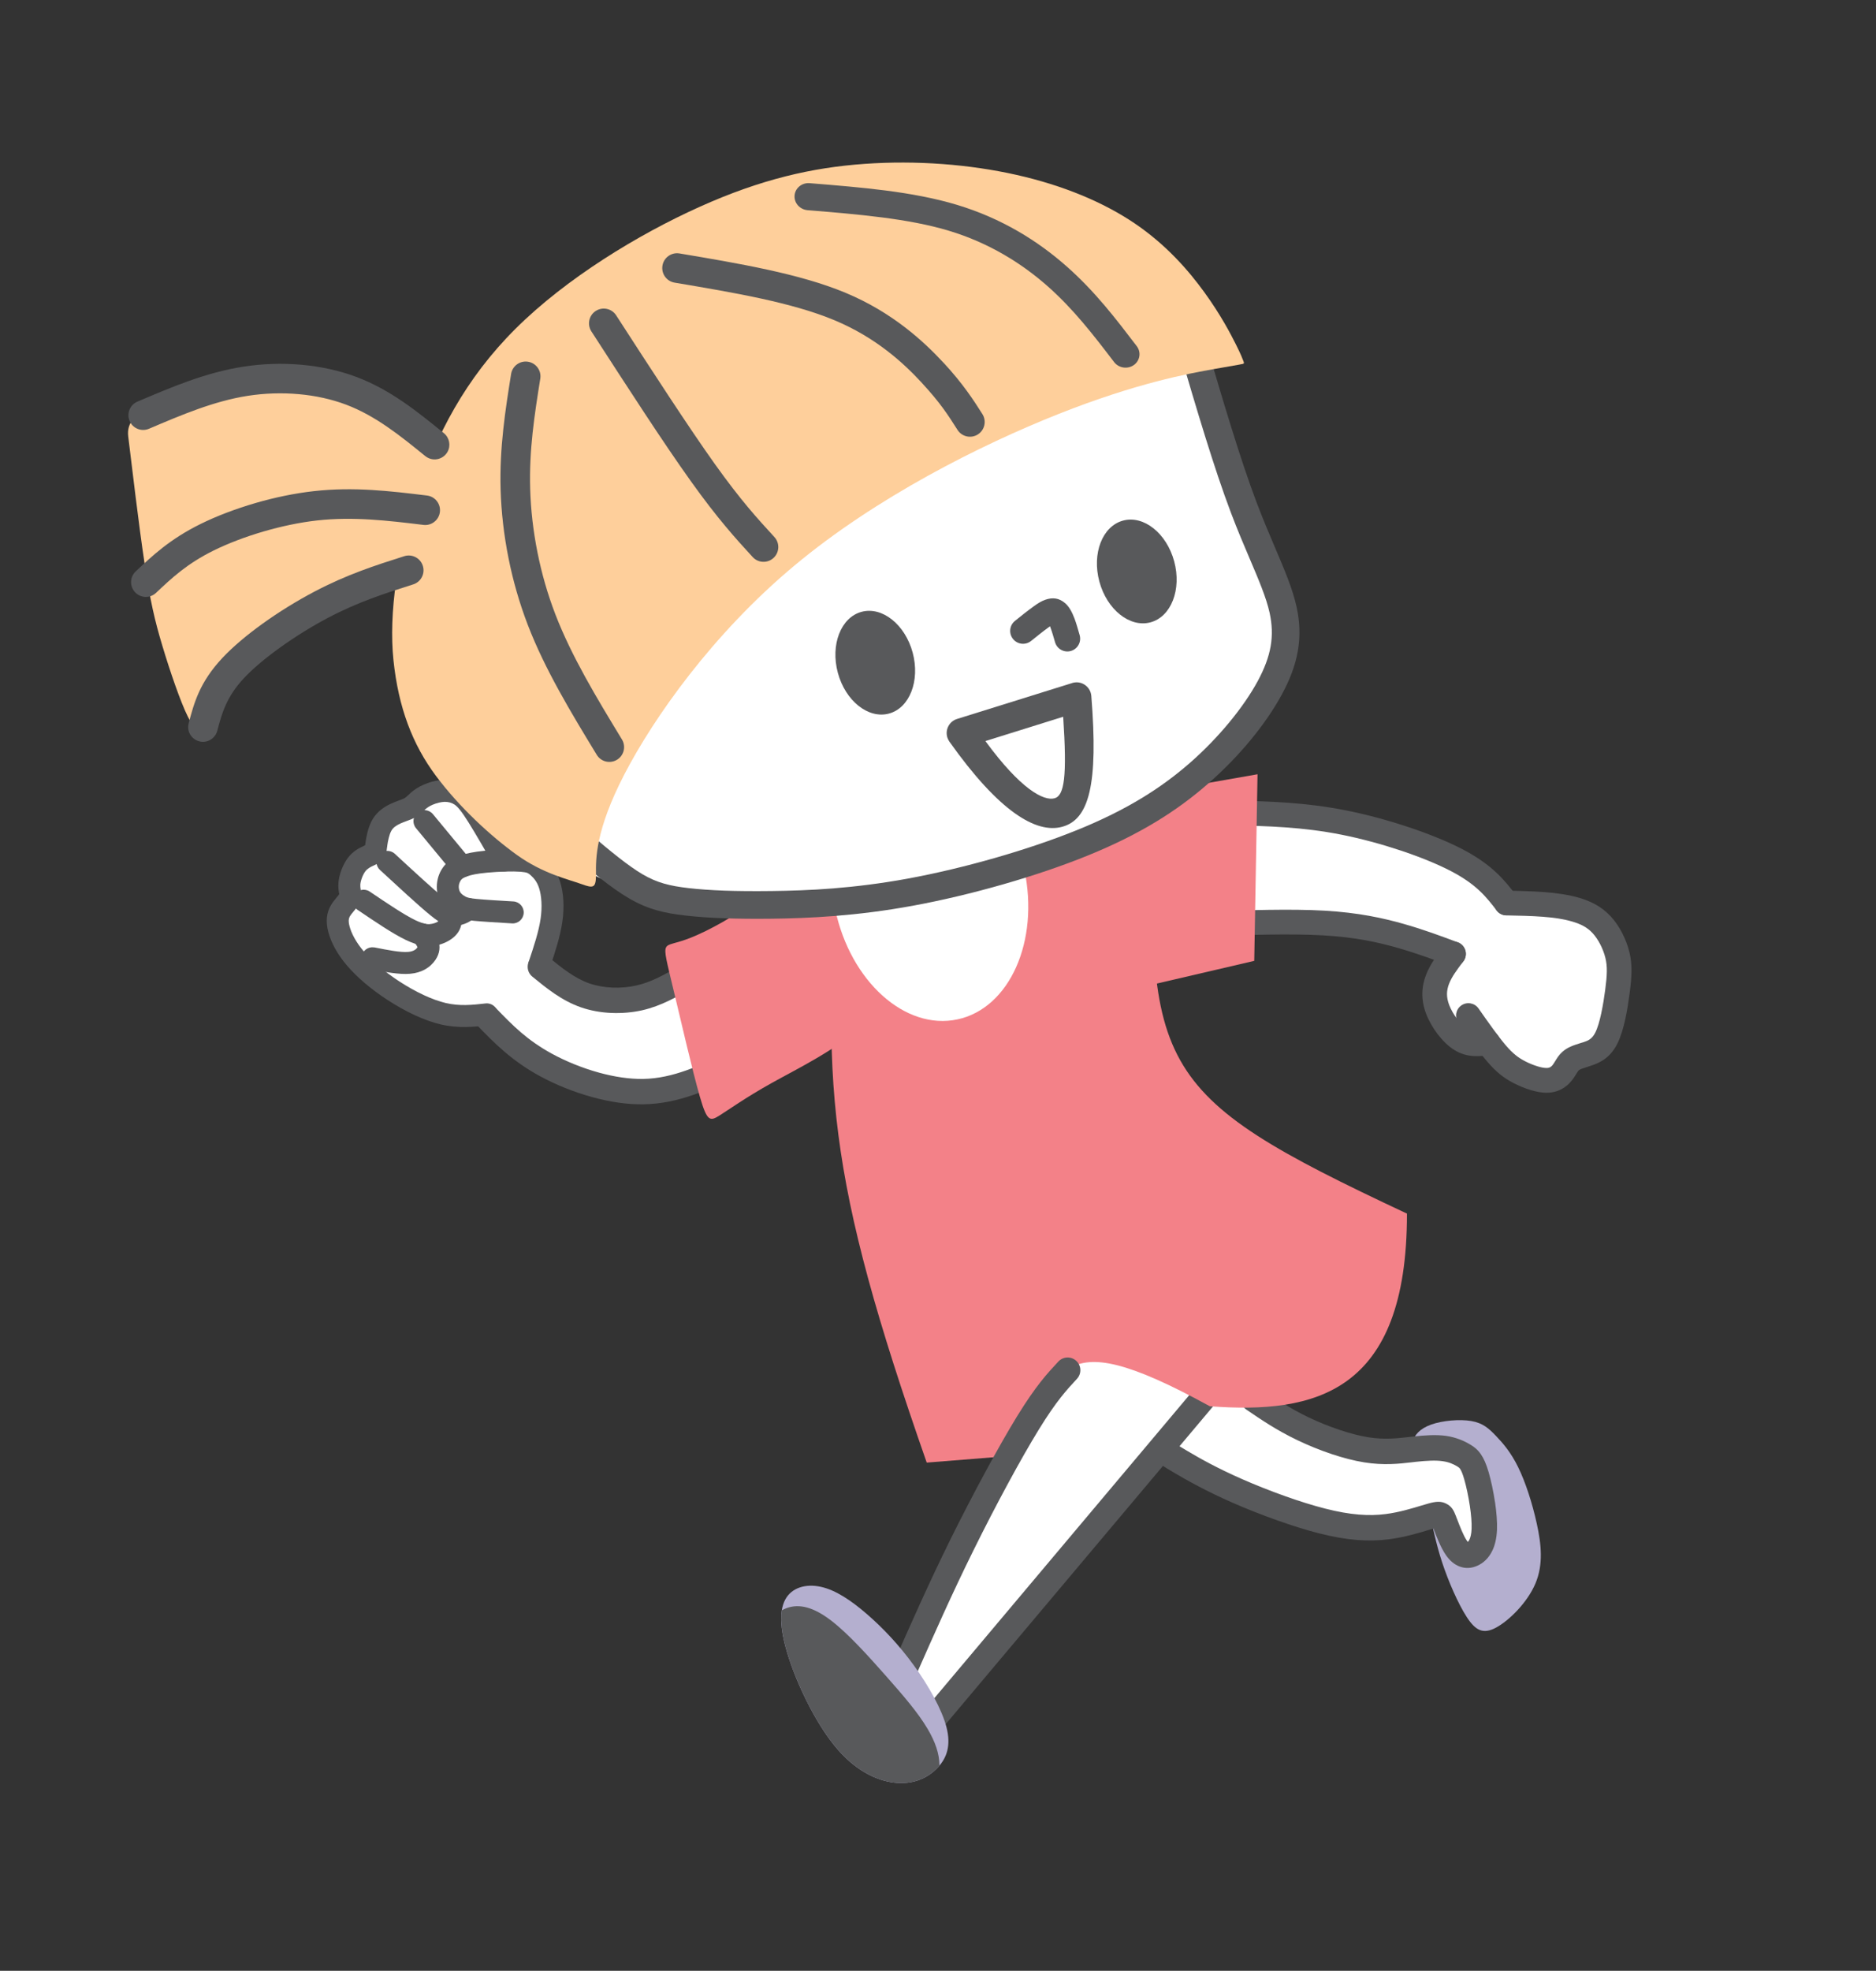
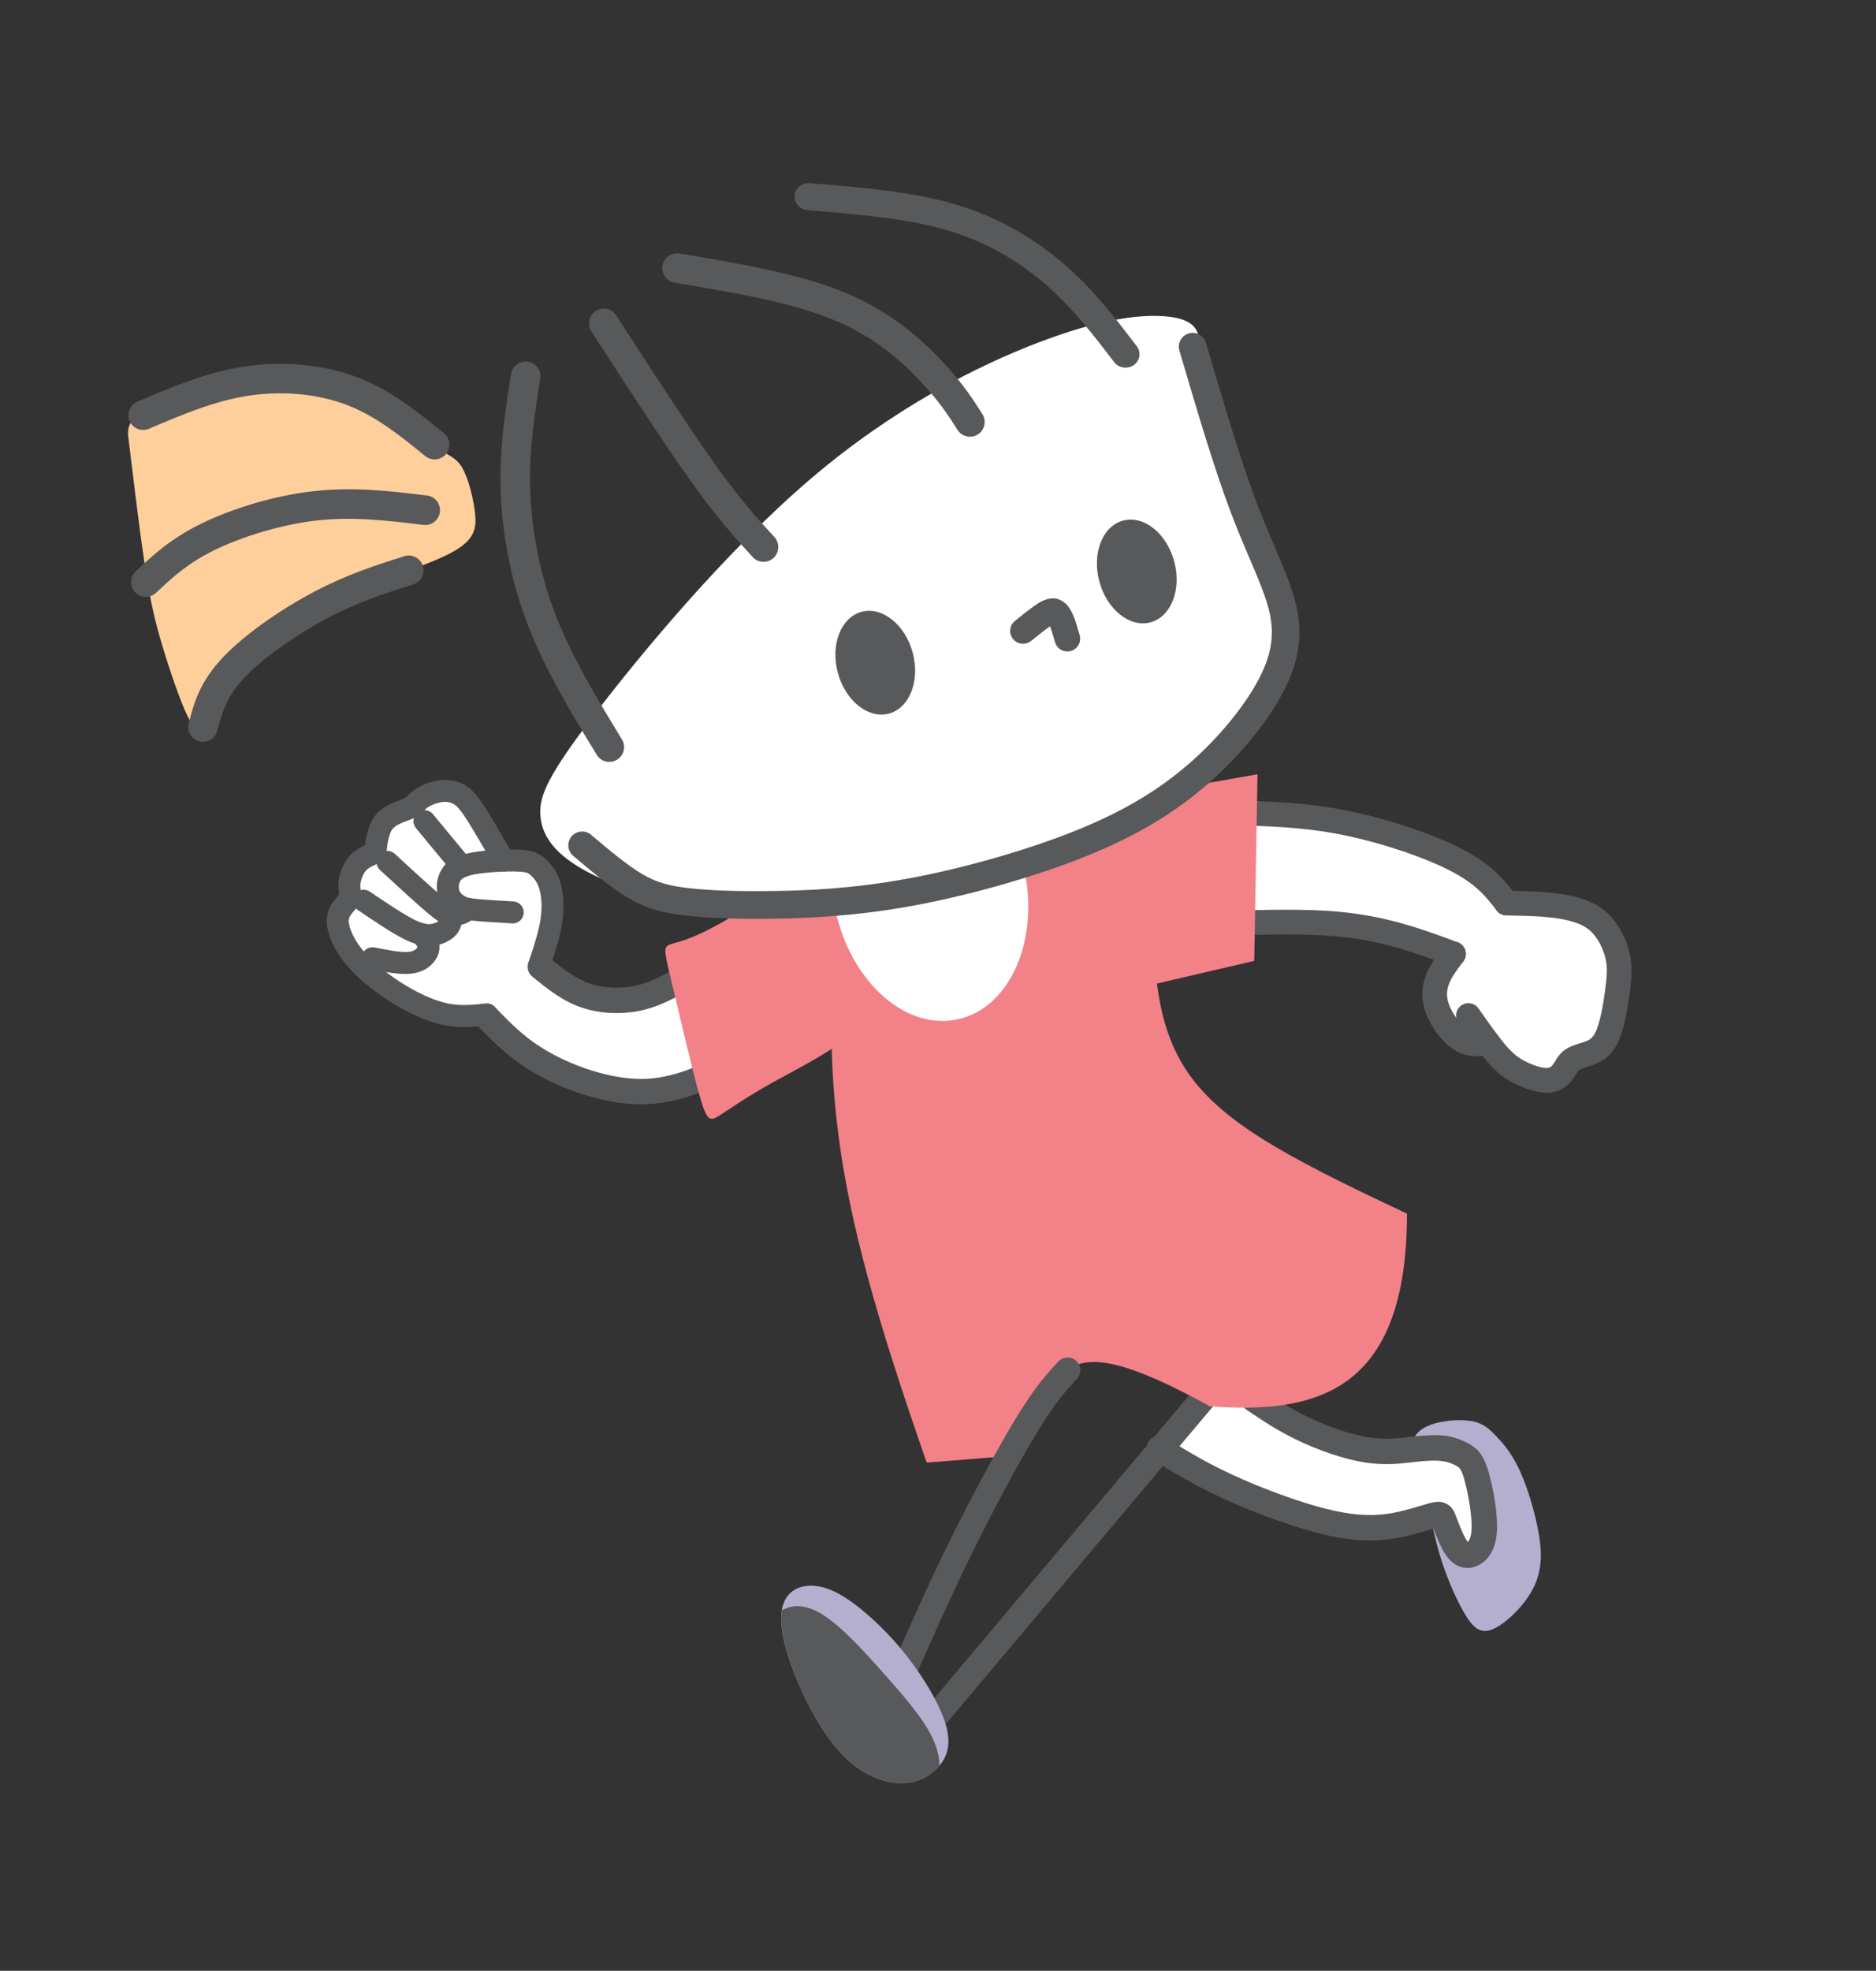
<svg xmlns="http://www.w3.org/2000/svg" width="100%" height="100%" viewBox="0 0 521 547" version="1.1" xml:space="preserve" style="fill-rule:evenodd;clip-rule:evenodd;stroke-linejoin:round;stroke-miterlimit:2;">
  <rect x="0" y="0" width="521" height="547" fill="#333333" stroke="none" />
  <g id="Artboard1" transform="matrix(1,0,0,1,-77.183,-107.386)">
    <rect x="77.184" y="107.386" width="520.629" height="546.517" style="fill:none;" />
    <g transform="matrix(1,0,0,1,-1.734,67.502)">
      <g transform="matrix(6.798,0,0,6.798,-2015.89,-1141.54)">
        <path d="M358.779,206.937C359.425,206.951 360.341,206.922 361.683,207.144C363.026,207.366 364.794,207.839 366.056,208.314C367.318,208.789 368.073,209.267 368.599,209.644C369.126,210.022 369.425,210.3 369.653,210.464C369.881,210.627 370.038,210.676 370.511,210.714C370.984,210.752 371.773,210.78 372.399,210.95C373.025,211.12 373.488,211.433 373.806,211.854C374.124,212.276 374.297,212.807 374.397,213.412C374.498,214.018 374.525,214.698 374.277,215.305C374.029,215.912 373.504,216.446 373.147,216.75C372.79,217.054 372.599,217.128 372.395,217.263C372.19,217.397 371.971,217.592 371.784,217.723C371.597,217.855 371.441,217.923 371.079,217.816C370.717,217.709 370.148,217.426 369.758,217.163C369.367,216.9 369.153,216.656 368.825,216.464C368.498,216.272 368.056,216.131 367.689,215.9C367.322,215.668 367.029,215.346 366.945,214.906C366.859,214.466 366.983,213.909 367.112,213.55C367.241,213.191 367.376,213.03 367.272,212.886C367.169,212.742 366.826,212.615 366.101,212.331C365.375,212.046 364.266,211.604 362.753,211.525C361.24,211.447 359.321,211.733 358.382,211.649C357.442,211.565 357.481,211.112 357.478,210.244C357.474,209.375 357.428,208.093 357.592,207.48C357.757,206.867 358.133,206.924 358.779,206.937Z" style="fill:white;" />
      </g>
      <g transform="matrix(6.798,0,0,6.798,-2015.89,-1145.55)">
        <path d="M357.383,212.608C357.105,212.618 356.871,212.399 356.862,212.12C356.852,211.842 357.071,211.608 357.35,211.598L357.369,211.598C359.127,211.54 360.885,211.482 362.258,211.56C362.95,211.6 363.551,211.676 364.087,211.772C364.623,211.869 365.083,211.984 365.502,212.103C366.33,212.339 367.017,212.596 367.704,212.853L367.71,212.855L367.71,212.854L367.711,212.854C367.972,212.955 368.101,213.247 368.001,213.507C367.9,213.767 367.608,213.897 367.348,213.796L367.347,213.796L367.347,213.795C366.69,213.549 366.031,213.303 365.227,213.073C364.829,212.961 364.4,212.852 363.912,212.765C363.424,212.677 362.865,212.607 362.201,212.569L362.199,212.569C360.869,212.493 359.137,212.55 357.403,212.607L357.383,212.608Z" style="fill:rgb(88,89,91);fill-rule:nonzero;" />
      </g>
      <g transform="matrix(6.798,0,0,6.798,-2015.89,-1189.76)">
        <path d="M358.484,214.575C358.206,214.562 357.992,214.326 358.006,214.047C358.019,213.773 358.249,213.561 358.522,213.569L358.522,213.567C359.989,213.602 361.456,213.636 363.144,213.971C363.98,214.137 364.866,214.377 365.69,214.652C366.531,214.932 367.307,215.248 367.901,215.558C368.518,215.881 368.95,216.2 369.288,216.518C369.625,216.835 369.86,217.139 370.095,217.444C370.265,217.665 370.223,217.982 370.002,218.151C369.781,218.321 369.465,218.279 369.295,218.058C369.088,217.789 368.879,217.519 368.599,217.256C368.32,216.994 367.959,216.728 367.436,216.454C366.883,216.165 366.158,215.87 365.372,215.608C364.59,215.348 363.746,215.119 362.949,214.961C361.352,214.644 359.924,214.611 358.497,214.577L358.496,214.576L358.484,214.575Z" style="fill:rgb(88,89,91);fill-rule:nonzero;" />
      </g>
      <g transform="matrix(6.798,0,0,6.798,-2015.89,-1112.33)">
        <path d="M367.128,208.134C367.296,207.912 367.613,207.869 367.835,208.037C368.057,208.206 368.1,208.523 367.932,208.745C367.807,208.909 367.683,209.072 367.583,209.224C367.487,209.369 367.405,209.514 367.349,209.659C367.297,209.792 367.267,209.928 367.265,210.067C367.263,210.208 367.291,210.361 367.355,210.529C367.429,210.72 367.549,210.928 367.69,211.112C367.819,211.279 367.958,211.42 368.09,211.502C368.195,211.568 368.305,211.595 368.416,211.602C368.561,211.611 368.719,211.591 368.877,211.57C369.153,211.535 369.405,211.731 369.44,212.006C369.475,212.282 369.28,212.535 369.004,212.57C368.792,212.597 368.579,212.624 368.351,212.61C368.09,212.594 367.825,212.526 367.555,212.356C367.318,212.208 367.087,211.981 366.89,211.726C366.692,211.468 366.523,211.172 366.415,210.892C366.302,210.599 366.254,210.32 366.258,210.054C366.261,209.784 366.316,209.535 366.406,209.3C366.492,209.076 366.608,208.869 366.739,208.671C366.866,208.478 366.997,208.306 367.128,208.134Z" style="fill:rgb(88,89,91);fill-rule:nonzero;" />
      </g>
      <g transform="matrix(6.798,0,0,6.798,-2015.89,-1115.94)">
        <path d="M367.726,211.776C367.566,211.548 367.622,211.233 367.85,211.074C368.079,210.914 368.393,210.97 368.553,211.198C368.757,211.489 368.961,211.78 369.143,212.028C369.332,212.287 369.509,212.519 369.663,212.699C369.806,212.867 369.935,212.995 370.066,213.101C370.19,213.202 370.315,213.28 370.455,213.352C370.613,213.434 370.791,213.508 370.962,213.56C371.095,213.601 371.221,213.627 371.324,213.628C371.39,213.629 371.438,213.617 371.474,213.599C371.513,213.579 371.546,213.547 371.575,213.513C371.607,213.473 371.645,213.41 371.683,213.35C371.764,213.218 371.842,213.091 371.979,212.968C372.193,212.777 372.43,212.703 372.731,212.607L372.787,212.59C372.799,212.586 372.812,212.582 372.825,212.58C372.916,212.55 373.012,212.516 373.091,212.463L373.09,212.462C373.172,212.408 373.253,212.324 373.323,212.182C373.419,211.992 373.499,211.709 373.565,211.402C373.638,211.063 373.691,210.72 373.729,210.429C373.767,210.138 373.792,209.897 373.794,209.684C373.797,209.493 373.78,209.318 373.736,209.136C373.691,208.951 373.618,208.759 373.525,208.579C373.435,208.406 373.329,208.248 373.213,208.122C373.104,208.003 372.981,207.911 372.849,207.837C372.711,207.76 372.555,207.701 372.386,207.651C372.201,207.596 372.012,207.556 371.819,207.525C371.621,207.494 371.403,207.471 371.169,207.453C370.935,207.435 370.694,207.424 370.448,207.416C370.248,207.409 369.967,207.404 369.684,207.398C369.405,207.392 369.184,207.161 369.19,206.882C369.196,206.603 369.427,206.382 369.706,206.388C369.94,206.393 370.176,206.397 370.482,206.408C370.744,206.416 371,206.428 371.246,206.447C371.491,206.465 371.732,206.491 371.975,206.53C372.222,206.569 372.455,206.618 372.67,206.681C372.901,206.75 373.124,206.837 373.34,206.956C373.561,207.08 373.767,207.237 373.955,207.44C374.133,207.634 374.292,207.866 374.42,208.114C374.551,208.368 374.654,208.64 374.718,208.903C374.781,209.164 374.805,209.417 374.802,209.698C374.798,209.957 374.771,210.233 374.728,210.561C374.685,210.889 374.628,211.267 374.553,211.613C374.471,211.99 374.365,212.354 374.226,212.631C374.062,212.958 373.86,213.163 373.65,213.303L373.65,213.302L373.648,213.303C373.463,213.426 373.289,213.488 373.131,213.539C373.118,213.544 373.104,213.55 373.09,213.554L373.035,213.572C372.848,213.63 372.7,213.677 372.651,213.721C372.623,213.746 372.583,213.81 372.542,213.877C372.491,213.961 372.437,214.048 372.355,214.148C372.248,214.28 372.113,214.403 371.94,214.494C371.763,214.586 371.554,214.642 371.306,214.639C371.112,214.636 370.891,214.593 370.667,214.524C370.438,214.454 370.202,214.356 369.994,214.249C369.788,214.143 369.607,214.029 369.429,213.885C369.258,213.746 369.088,213.576 368.897,213.354C368.718,213.144 368.526,212.894 368.329,212.624C368.125,212.344 367.925,212.06 367.726,211.776Z" style="fill:rgb(88,89,91);fill-rule:nonzero;" />
      </g>
      <g transform="matrix(6.798,0,0,6.798,-2015.89,-1143.15)">
        <path d="M336.364,214.04C335.959,214.198 335.251,214.489 334.386,214.57C333.521,214.65 332.498,214.521 331.804,214.308C331.11,214.096 330.745,213.8 330.544,213.614C330.342,213.428 330.304,213.353 330.335,213.159C330.365,212.964 330.465,212.652 330.545,212.201C330.626,211.75 330.687,211.161 330.673,210.705C330.658,210.249 330.569,209.925 330.366,209.691C330.162,209.457 329.845,209.311 329.498,209.202C329.152,209.093 328.775,209.02 328.478,208.746C328.181,208.471 327.964,207.996 327.777,207.581C327.59,207.167 327.433,206.813 327.177,206.612C326.921,206.41 326.567,206.361 326.252,206.364C325.937,206.367 325.66,206.424 325.399,206.529C325.139,206.634 324.894,206.788 324.666,206.943C324.439,207.098 324.228,207.253 324.024,207.411C323.819,207.569 323.62,207.73 323.494,207.939C323.369,208.148 323.316,208.404 323.161,208.661C323.005,208.918 322.746,209.175 322.606,209.501C322.466,209.827 322.444,210.222 322.358,210.57C322.272,210.917 322.121,211.217 322.073,211.494C322.026,211.771 322.082,212.025 322.18,212.351C322.278,212.677 322.417,213.077 322.81,213.511C323.203,213.945 323.85,214.414 324.509,214.787C325.167,215.159 325.837,215.434 326.412,215.555C326.988,215.676 327.471,215.642 327.76,215.626C328.05,215.611 328.148,215.614 328.45,215.914C328.752,216.214 329.258,216.812 330.065,217.325C330.872,217.839 331.978,218.268 332.89,218.467C333.802,218.665 334.52,218.631 335.286,218.505C336.051,218.378 336.865,218.158 337.308,217.992C337.751,217.826 337.823,217.712 337.731,217.025C337.64,216.338 337.385,215.075 337.232,214.447C337.079,213.819 337.028,213.823 336.95,213.839C336.873,213.854 336.77,213.881 336.364,214.04Z" style="fill:white;" />
      </g>
      <g transform="matrix(6.798,0,0,6.798,-2015.89,-818.908)">
        <path d="M366.62,184.492C366.154,184.657 365.922,184.925 365.85,185.232C365.777,185.538 365.863,185.884 366.011,186.357C366.159,186.831 366.369,187.432 366.531,188.056C366.692,188.68 366.806,189.326 367.062,190.108C367.319,190.89 367.719,191.809 368.073,192.353C368.428,192.897 368.736,193.067 369.266,192.784C369.796,192.5 370.546,191.764 370.876,190.984C371.207,190.204 371.117,189.38 370.933,188.539C370.749,187.699 370.471,186.842 370.17,186.229C369.869,185.616 369.546,185.248 369.262,184.952C368.978,184.655 368.732,184.429 368.259,184.348C367.786,184.266 367.086,184.327 366.62,184.492Z" style="fill:rgb(180,175,207);" />
      </g>
      <g transform="matrix(6.798,0,0,6.798,-2015.89,-853.009)">
        <path d="M359.283,188.307C359.695,188.599 360.395,189.057 361.222,189.469C362.048,189.879 363.003,190.242 363.791,190.389C364.579,190.535 365.203,190.465 365.835,190.433C366.468,190.402 367.109,190.409 367.545,190.598C367.981,190.787 368.213,191.158 368.396,191.858C368.58,192.558 368.715,193.586 368.642,194.146C368.569,194.706 368.288,194.798 368.035,194.7C367.781,194.601 367.554,194.313 367.393,194.012C367.231,193.71 367.135,193.394 366.974,193.307C366.815,193.219 366.591,193.359 366.155,193.481C365.72,193.604 365.071,193.709 364.381,193.727C363.691,193.746 362.958,193.675 361.905,193.397C360.852,193.118 359.479,192.631 358.391,192.178C357.303,191.725 356.499,191.307 356.05,191.049C355.602,190.792 355.508,190.695 355.825,190.219C356.141,189.744 356.868,188.89 357.3,188.365C357.733,187.84 357.872,187.643 358.044,187.597C358.215,187.551 358.419,187.656 358.583,187.772C358.747,187.888 358.871,188.014 359.283,188.307Z" style="fill:white;" />
      </g>
      <g transform="matrix(6.798,0,0,6.798,-2015.89,-846.714)">
        <path d="M359.07,187.973C358.833,187.811 358.771,187.488 358.933,187.251C359.094,187.013 359.418,186.952 359.655,187.114C359.948,187.313 360.241,187.512 360.571,187.716C360.891,187.915 361.229,188.106 361.598,188.283C361.993,188.472 362.44,188.655 362.889,188.804C363.293,188.939 363.691,189.044 364.046,189.101C364.707,189.207 365.248,189.144 365.701,189.092L365.839,189.076C365.848,189.075 365.856,189.074 365.864,189.074C366.135,189.044 366.372,189.023 366.576,189.017C366.814,189.009 367.027,189.017 367.223,189.044C367.426,189.073 367.613,189.124 367.784,189.189C367.948,189.25 368.095,189.326 368.223,189.405L368.225,189.405C368.381,189.5 368.516,189.602 368.653,189.801C368.766,189.966 368.867,190.188 368.966,190.527C369.061,190.853 369.161,191.313 369.229,191.772L369.23,191.772C369.287,192.162 369.32,192.557 369.307,192.88C369.292,193.239 369.22,193.518 369.116,193.733C368.961,194.053 368.739,194.239 368.517,194.341C368.272,194.454 368.022,194.471 367.772,194.375C367.568,194.297 367.384,194.147 367.224,193.917C367.01,193.611 366.834,193.151 366.714,192.835L366.711,192.827L366.517,192.886C366.113,193.008 365.533,193.184 364.887,193.267C364.471,193.32 364.041,193.332 363.572,193.293C363.108,193.255 362.606,193.168 362.038,193.024C361.513,192.89 360.921,192.704 360.328,192.493C359.678,192.263 359.034,192.007 358.48,191.763C357.953,191.532 357.49,191.303 357.094,191.095C356.686,190.88 356.378,190.703 356.144,190.565C355.668,190.284 355.446,190.134 355.224,189.983C355.215,189.977 355.206,189.971 355.198,189.965L355.196,189.963L355.18,189.951C354.977,189.78 354.933,189.481 355.086,189.259C355.244,189.029 355.555,188.966 355.789,189.113L355.805,189.123C355.997,189.254 356.19,189.384 356.672,189.669C356.918,189.814 357.225,189.992 357.576,190.176C357.938,190.366 358.374,190.581 358.897,190.811C359.441,191.05 360.061,191.296 360.675,191.514C361.23,191.711 361.789,191.887 362.294,192.015C362.808,192.146 363.255,192.224 363.659,192.257C364.058,192.29 364.415,192.281 364.756,192.237C365.302,192.168 365.841,192.004 366.217,191.89C366.3,191.865 366.374,191.842 366.505,191.806C366.821,191.718 367.018,191.706 367.225,191.808C367.461,191.924 367.537,192.08 367.639,192.342L367.638,192.342L367.638,192.344L367.674,192.437C367.678,192.447 367.683,192.456 367.686,192.466C367.788,192.733 367.937,193.122 368.076,193.321C368.091,193.344 368.105,193.361 368.115,193.375C368.136,193.355 368.159,193.326 368.18,193.281C368.227,193.184 368.261,193.042 368.269,192.837C368.279,192.586 368.25,192.257 368.201,191.924L368.201,191.922C368.141,191.513 368.052,191.103 367.968,190.815C367.903,190.59 367.849,190.463 367.798,190.388C367.77,190.348 367.731,190.32 367.682,190.29C367.607,190.244 367.519,190.199 367.418,190.161C367.322,190.124 367.209,190.095 367.078,190.077C366.939,190.057 366.783,190.051 366.606,190.057C366.408,190.063 366.201,190.081 365.978,190.105L365.958,190.108L365.819,190.124C365.303,190.184 364.685,190.255 363.882,190.126C363.467,190.06 363.013,189.94 362.561,189.79C362.077,189.629 361.588,189.429 361.151,189.219C360.723,189.014 360.357,188.808 360.023,188.601C359.698,188.401 359.384,188.187 359.07,187.973Z" style="fill:rgb(88,89,91);fill-rule:nonzero;" />
      </g>
      <g transform="matrix(6.798,0,0,6.798,-2015.89,-818.038)">
-         <path d="M345.279,193.8C345.621,192.958 346.228,191.514 347.091,189.824C347.955,188.134 349.077,186.197 349.952,184.742C350.828,183.287 351.457,182.314 352.063,181.655C352.67,180.997 353.253,180.653 353.956,180.582C354.659,180.511 355.483,180.714 356.164,181.072C356.846,181.429 357.385,181.941 357.605,182.275C357.824,182.608 357.723,182.762 357.355,183.185C356.987,183.609 356.351,184.302 355.237,185.672C354.124,187.042 352.533,189.09 350.923,191.058C349.312,193.025 347.682,194.911 346.779,195.803C345.875,196.694 345.698,196.59 345.486,196.311C345.274,196.032 345.027,195.579 344.943,195.231C344.859,194.883 344.937,194.643 345.279,193.8Z" style="fill:white;" />
-       </g>
+         </g>
      <g transform="matrix(6.798,0,0,6.798,-2015.89,-1159.5)">
        <path d="M330.611,215.956C330.534,216.192 330.28,216.321 330.045,216.244C329.809,216.168 329.68,215.914 329.757,215.679L329.757,215.677L329.759,215.671C329.96,215.068 330.161,214.464 330.236,213.938C330.271,213.695 330.281,213.463 330.269,213.255C330.257,213.037 330.224,212.846 330.174,212.693C330.132,212.56 330.077,212.456 330.017,212.372C329.958,212.289 329.894,212.224 329.834,212.17C329.786,212.126 329.745,212.094 329.701,212.075C329.645,212.052 329.56,212.035 329.42,212.024C329.256,212.011 329.042,212.009 328.817,212.015C328.561,212.022 328.285,212.039 328.051,212.061C327.836,212.081 327.672,212.104 327.543,212.129C327.42,212.153 327.321,212.18 327.235,212.21C327.166,212.234 327.11,212.259 327.067,212.287C327.036,212.306 327.011,212.328 326.99,212.353C326.965,212.383 326.944,212.421 326.927,212.464C326.909,212.508 326.898,212.555 326.894,212.6C326.89,212.647 326.894,212.697 326.906,212.747C326.917,212.792 326.931,212.831 326.951,212.86C326.973,212.895 327.005,212.927 327.039,212.955C327.082,212.989 327.131,213.019 327.178,213.044C327.212,213.061 327.245,213.075 327.294,213.087C327.362,213.104 327.459,213.118 327.611,213.133C327.978,213.169 328.549,213.202 329.121,213.236L329.122,213.237L329.122,213.236L329.125,213.236C329.373,213.252 329.561,213.466 329.545,213.713C329.529,213.961 329.315,214.149 329.067,214.133L329.064,214.133L329.064,214.132C328.461,214.096 327.858,214.06 327.525,214.028C327.326,214.008 327.19,213.988 327.081,213.961C326.952,213.929 326.86,213.89 326.759,213.837C326.67,213.79 326.572,213.73 326.477,213.653C326.374,213.57 326.276,213.469 326.199,213.349C326.119,213.227 326.064,213.093 326.031,212.956C325.999,212.818 325.989,212.67 326,212.526C326.012,212.387 326.044,212.255 326.091,212.135C326.142,212.006 326.211,211.888 326.294,211.786C326.378,211.682 326.474,211.597 326.589,211.525C326.691,211.461 326.805,211.409 326.939,211.362C327.057,211.321 327.196,211.283 327.371,211.249C327.539,211.216 327.733,211.188 327.965,211.166C328.205,211.144 328.502,211.126 328.793,211.118C329.051,211.111 329.299,211.114 329.49,211.129C329.73,211.147 329.903,211.188 330.051,211.25C330.211,211.317 330.32,211.4 330.435,211.503C330.537,211.596 330.648,211.709 330.753,211.857C330.858,212.005 330.955,212.187 331.028,212.416C331.1,212.64 331.149,212.908 331.165,213.204C331.179,213.47 331.168,213.762 331.124,214.066C331.037,214.675 330.825,215.314 330.611,215.953L330.611,215.956Z" style="fill:rgb(88,89,91);fill-rule:nonzero;" />
      </g>
      <g transform="matrix(6.798,0,0,6.798,-2015.89,-1164.9)">
        <path d="M329.121,212.139C329.244,212.355 329.17,212.629 328.955,212.753C328.739,212.876 328.465,212.802 328.341,212.586C328.156,212.266 327.971,211.945 327.77,211.601C327.586,211.287 327.418,211.006 327.282,210.789C327.147,210.575 327.038,210.414 326.941,210.294C326.862,210.194 326.793,210.127 326.725,210.079C326.666,210.039 326.604,210.011 326.54,209.993C326.463,209.971 326.386,209.962 326.312,209.964C326.241,209.966 326.162,209.979 326.083,209.997C325.986,210.02 325.9,210.05 325.827,210.081C325.763,210.108 325.704,210.14 325.65,210.174C325.603,210.204 325.561,210.237 325.524,210.27C325.494,210.296 325.474,210.315 325.455,210.334C325.358,210.426 325.264,210.517 325.1,210.605C324.997,210.66 324.885,210.702 324.763,210.747C324.678,210.779 324.587,210.812 324.504,210.85C324.426,210.886 324.348,210.929 324.282,210.98C324.227,211.023 324.178,211.075 324.14,211.141C324.095,211.219 324.061,211.324 324.034,211.428C324.003,211.548 323.984,211.664 323.972,211.75L323.972,211.751L323.973,211.751C323.958,211.851 323.957,211.861 323.956,211.87C323.934,212.049 323.924,212.126 323.835,212.255C323.826,212.268 323.816,212.281 323.805,212.293C323.756,212.354 323.696,212.407 323.62,212.455C323.562,212.492 323.494,212.528 323.411,212.568L323.41,212.567L323.386,212.578C323.293,212.622 323.166,212.683 323.079,212.796C323.026,212.865 322.978,212.957 322.941,213.055C322.902,213.158 322.876,213.259 322.871,213.339C322.866,213.404 322.875,213.472 322.884,213.533C322.906,213.696 322.925,213.838 322.858,214.029C322.8,214.193 322.696,214.317 322.586,214.449C322.533,214.514 322.476,214.581 322.445,214.635C322.42,214.678 322.404,214.725 322.399,214.779C322.392,214.849 322.402,214.936 322.431,215.046C322.468,215.186 322.532,215.35 322.633,215.531C322.725,215.696 322.845,215.871 322.997,216.052C323.169,216.256 323.385,216.468 323.634,216.68C323.882,216.891 324.164,217.1 324.469,217.299C324.788,217.506 325.133,217.701 325.479,217.861C325.785,218.002 326.086,218.113 326.363,218.178C326.649,218.245 326.917,218.264 327.175,218.26C327.444,218.256 327.717,218.226 327.99,218.195C328.236,218.167 328.458,218.345 328.485,218.591C328.513,218.838 328.336,219.059 328.089,219.087C327.798,219.119 327.507,219.152 327.191,219.157C326.863,219.162 326.523,219.137 326.157,219.052C325.815,218.972 325.457,218.84 325.102,218.677C324.72,218.501 324.337,218.284 323.98,218.052C323.645,217.834 323.332,217.601 323.053,217.364C322.767,217.121 322.516,216.872 322.311,216.63C322.117,216.4 321.964,216.176 321.847,215.966C321.707,215.715 321.616,215.48 321.562,215.275C321.506,215.061 321.489,214.872 321.505,214.696C321.523,214.506 321.58,214.338 321.671,214.183C321.742,214.061 321.822,213.966 321.898,213.874C321.952,213.81 322.002,213.749 322.009,213.73C322.012,213.721 322.001,213.699 321.994,213.654C321.98,213.548 321.964,213.431 321.976,213.277C321.988,213.108 322.034,212.915 322.102,212.735C322.17,212.558 322.261,212.385 322.365,212.249C322.58,211.968 322.822,211.854 322.999,211.77L323.023,211.758L323.022,211.757C323.039,211.749 323.054,211.741 323.068,211.734L323.082,211.625L323.083,211.625C323.098,211.513 323.123,211.362 323.163,211.205C323.208,211.033 323.271,210.851 323.363,210.691C323.462,210.52 323.589,210.384 323.73,210.274C323.859,210.173 323.996,210.097 324.13,210.036C324.245,209.983 324.351,209.944 324.45,209.907C324.539,209.874 324.621,209.844 324.675,209.814C324.728,209.785 324.781,209.735 324.835,209.684C324.868,209.652 324.901,209.62 324.928,209.596C324.999,209.534 325.078,209.473 325.17,209.415C325.255,209.36 325.354,209.308 325.472,209.257C325.595,209.204 325.733,209.156 325.875,209.123C326.001,209.093 326.139,209.073 326.285,209.069C326.455,209.064 326.624,209.081 326.785,209.127C326.941,209.171 327.092,209.24 327.236,209.339C327.378,209.438 327.506,209.562 327.643,209.732C327.763,209.881 327.89,210.068 328.043,210.311C328.194,210.552 328.365,210.838 328.546,211.147C328.709,211.425 328.915,211.783 329.121,212.139Z" style="fill:rgb(88,89,91);fill-rule:nonzero;" />
      </g>
      <g transform="matrix(6.798,0,0,6.798,-2015.89,-1198.01)">
-         <path d="M325.144,215.908C324.986,215.716 325.014,215.433 325.206,215.275C325.397,215.118 325.68,215.146 325.838,215.338L327.369,217.189C327.526,217.381 327.499,217.664 327.307,217.821C327.116,217.978 326.833,217.951 326.675,217.759L325.144,215.908Z" style="fill:rgb(88,89,91);fill-rule:nonzero;" />
+         <path d="M325.144,215.908C324.986,215.716 325.014,215.433 325.206,215.275C325.397,215.118 325.68,215.146 325.838,215.338L327.369,217.189C327.526,217.381 327.499,217.664 327.307,217.821C327.116,217.978 326.833,217.951 326.675,217.759Z" style="fill:rgb(88,89,91);fill-rule:nonzero;" />
      </g>
      <g transform="matrix(6.798,0,0,6.798,-2015.89,-1173.37)">
        <path d="M323.672,213.99C323.49,213.822 323.479,213.538 323.647,213.356C323.816,213.174 324.099,213.164 324.281,213.332C324.66,213.682 325.04,214.033 325.417,214.374C325.423,214.379 325.429,214.385 325.435,214.391C325.765,214.689 326.06,214.949 326.287,215.134C326.474,215.286 326.582,215.361 326.647,215.393C326.685,215.387 326.725,215.379 326.764,215.367C326.807,215.355 326.843,215.342 326.867,215.33C326.875,215.326 326.884,215.32 326.893,215.312C326.905,215.302 326.921,215.285 326.936,215.269C327.108,215.09 327.392,215.084 327.571,215.256C327.75,215.427 327.756,215.711 327.585,215.89C327.55,215.927 327.515,215.964 327.466,216.004C327.413,216.049 327.348,216.092 327.26,216.136C327.187,216.172 327.102,216.204 327.016,216.228C326.933,216.253 326.843,216.272 326.757,216.284C326.622,216.302 326.495,216.308 326.286,216.213C326.149,216.151 325.976,216.039 325.72,215.83C325.504,215.655 325.193,215.38 324.834,215.055C324.828,215.05 324.822,215.045 324.816,215.04C324.489,214.743 324.08,214.366 323.672,213.99Z" style="fill:rgb(88,89,91);fill-rule:nonzero;" />
      </g>
      <g transform="matrix(6.798,0,0,6.798,-2015.89,-1157.17)">
        <path d="M322.756,213.235C322.55,213.096 322.496,212.818 322.635,212.612C322.774,212.407 323.052,212.353 323.257,212.492C323.609,212.729 323.961,212.967 324.285,213.174C324.601,213.376 324.887,213.547 325.111,213.655C325.31,213.751 325.459,213.797 325.576,213.815C325.667,213.827 325.741,213.819 325.806,213.805C325.877,213.79 325.934,213.771 325.979,213.75C326.028,213.727 326.067,213.7 326.097,213.674C326.105,213.667 326.111,213.662 326.115,213.659C326.116,213.649 326.116,213.636 326.115,213.623C326.113,213.58 326.109,213.543 326.104,213.505C326.073,213.259 326.248,213.035 326.494,213.005C326.74,212.974 326.964,213.148 326.994,213.394C327.002,213.457 327.01,213.52 327.013,213.575C327.017,213.657 327.014,213.74 327,213.822L326.998,213.822L326.998,213.823C326.981,213.921 326.948,214.016 326.892,214.11C326.84,214.198 326.772,214.28 326.682,214.357C326.6,214.427 326.493,214.498 326.363,214.56C326.254,214.611 326.132,214.655 326,214.683C325.847,214.716 325.673,214.735 325.448,214.702C325.25,214.674 325.015,214.603 324.722,214.462C324.454,214.333 324.139,214.146 323.8,213.929C323.47,213.717 323.112,213.476 322.756,213.235Z" style="fill:rgb(88,89,91);fill-rule:nonzero;" />
      </g>
      <g transform="matrix(6.798,0,0,6.798,-2015.89,-1139.97)">
        <path d="M325.208,212.23L325.208,212.229C325.209,212.226 325.208,212.228 325.208,212.23ZM323.279,213.123C323.043,213.077 322.884,212.851 322.922,212.612C322.962,212.367 323.191,212.201 323.436,212.24L323.453,212.243L323.453,212.241C323.983,212.346 324.513,212.451 324.828,212.423C324.931,212.414 325.009,212.39 325.069,212.358C325.131,212.326 325.17,212.286 325.195,212.249L325.206,212.233C325.183,212.169 325.115,212.079 325.046,211.987L325.045,211.988L325.045,211.987C324.89,211.793 324.921,211.511 325.115,211.356C325.308,211.201 325.591,211.232 325.746,211.425L325.747,211.426L325.746,211.427L325.755,211.438C325.869,211.589 325.983,211.741 326.051,211.931C326.096,212.057 326.117,212.189 326.1,212.333C326.084,212.47 326.034,212.61 325.938,212.751C325.844,212.89 325.7,213.039 325.488,213.152C325.333,213.234 325.142,213.295 324.908,213.316C324.455,213.357 323.867,213.24 323.279,213.124L323.279,213.123Z" style="fill:rgb(88,89,91);fill-rule:nonzero;" />
      </g>
      <g transform="matrix(6.798,0,0,6.798,-2015.89,-1120.76)">
        <path d="M329.899,210.608C329.677,210.428 329.643,210.101 329.824,209.879C330.005,209.657 330.331,209.624 330.553,209.804C330.826,210.027 331.098,210.248 331.384,210.442C331.652,210.624 331.928,210.779 332.222,210.882C332.514,210.983 332.834,211.039 333.157,211.055C333.494,211.07 333.836,211.04 334.155,210.967C334.464,210.897 334.752,210.785 335.029,210.652C335.328,210.509 335.609,210.346 335.889,210.184C336.138,210.041 336.455,210.126 336.598,210.375C336.741,210.623 336.655,210.94 336.407,211.082C336.1,211.261 335.793,211.438 335.476,211.59C335.136,211.753 334.778,211.891 334.385,211.981C333.985,212.071 333.548,212.109 333.111,212.089C332.691,212.07 332.272,211.995 331.885,211.861C331.486,211.722 331.132,211.526 330.801,211.301C330.488,211.088 330.194,210.849 329.899,210.608Z" style="fill:rgb(88,89,91);fill-rule:nonzero;" />
      </g>
      <g transform="matrix(6.798,0,0,6.798,-2015.89,-1081.32)">
        <path d="M327.685,206.836C327.485,206.631 327.489,206.302 327.695,206.101C327.901,205.901 328.231,205.906 328.431,206.112C328.755,206.446 329.08,206.78 329.43,207.08C329.784,207.383 330.192,207.677 330.706,207.957C331.261,208.258 331.933,208.537 332.631,208.728C333.233,208.892 333.853,208.992 334.428,208.982C335.659,208.961 336.769,208.425 337.879,207.89C338.137,207.765 338.447,207.873 338.572,208.131C338.696,208.389 338.588,208.699 338.33,208.824C337.118,209.408 335.906,209.994 334.442,210.018C333.763,210.03 333.046,209.917 332.358,209.728C331.575,209.515 330.826,209.204 330.211,208.87C329.632,208.556 329.166,208.217 328.756,207.867C328.343,207.514 328.014,207.175 327.685,206.836Z" style="fill:rgb(88,89,91);fill-rule:nonzero;" />
      </g>
      <g transform="matrix(6.798,0,0,6.798,-2015.89,-1123.7)">
        <path d="M340.808,206.125C340.303,206.654 339.787,207.321 338.981,207.949C338.176,208.576 337.081,209.165 336.397,209.44C335.714,209.715 335.441,209.677 335.359,209.851C335.277,210.024 335.385,210.41 335.677,211.631C335.969,212.853 336.444,214.91 336.74,215.935C337.036,216.96 337.153,216.954 337.546,216.708C337.939,216.462 338.609,215.977 339.687,215.377C340.765,214.777 342.251,214.061 343.376,213.05C344.502,212.038 345.267,210.732 345.397,209.643C345.526,208.554 345.021,207.682 344.399,206.914C343.777,206.145 343.039,205.48 342.423,205.343C341.806,205.206 341.313,205.596 340.808,206.125Z" style="fill:rgb(243,129,136);" />
      </g>
      <g transform="matrix(6.798,0,0,6.798,-2015.89,-796.97)">
        <path d="M356.891,179.879C357.076,179.659 357.404,179.632 357.623,179.817C357.842,180.002 357.87,180.33 357.685,180.549L346.171,194.227C345.986,194.447 345.659,194.474 345.439,194.289C345.22,194.104 345.192,193.776 345.378,193.557L356.891,179.879Z" style="fill:rgb(88,89,91);fill-rule:nonzero;" />
      </g>
      <g transform="matrix(6.798,0,0,6.798,-2015.89,-1043.39)">
        <path d="M342.534,193.773C341.627,203.463 341.924,207.383 346.01,219.067L349.438,218.793C351.65,215.63 350.91,213.11 357.576,216.767C361.851,217.086 365.636,216.249 365.629,208.901C355.053,203.943 354.914,203.031 355.39,191.286L342.534,193.773Z" style="fill:rgb(243,129,136);" />
      </g>
      <g transform="matrix(6.798,0,0,6.798,-2015.89,-1146.08)">
        <path d="M349.698,208.926L342.121,210.439C342.141,210.819 342.191,211.208 342.274,211.6C342.897,214.527 345.13,216.532 347.263,216.078C349.395,215.625 350.619,212.884 349.997,209.958C349.921,209.599 349.82,209.254 349.698,208.926Z" style="fill:white;" />
      </g>
      <g transform="matrix(6.621,-1.541,-1.541,-6.621,-1621.54,2257.17)">
        <path d="M352.464,211.15L358.581,211.15L360.439,218.54L353.457,218.925L352.464,211.15Z" style="fill:rgb(243,129,136);" />
      </g>
      <g transform="matrix(6.798,0,0,6.798,-2015.89,-1358.38)">
        <path d="M325.686,223.815C324.904,223.359 323.643,222.533 322.396,221.99C321.149,221.447 319.915,221.187 318.732,221.169C317.548,221.151 316.783,221.681 315.875,221.929C314.967,222.179 313.243,222.338 313.389,223.51C313.535,224.683 313.817,227.111 314.054,228.673C314.29,230.237 314.472,231.017 314.78,232.044C315.088,233.071 315.523,234.344 315.821,234.939C316.119,235.534 316.281,235.452 316.686,234.898C317.091,234.344 317.739,233.319 318.542,232.488C319.345,231.657 320.303,231.02 321.133,230.548C321.964,230.075 322.667,229.768 323.723,229.385C324.778,229.001 326.186,228.541 326.898,228.069C327.61,227.597 327.626,227.111 327.541,226.505C327.455,225.899 327.267,225.171 327.021,224.764C326.774,224.358 326.469,224.271 325.686,223.815Z" style="fill:rgb(254,207,155);" />
      </g>
      <g transform="matrix(6.798,0,0,6.798,-2015.89,-1326.11)">
        <path d="M357.23,215.932C357.364,216.723 357.728,217.926 358.197,219.296C358.666,220.665 359.239,222.201 359.721,223.419C360.203,224.636 360.593,225.536 360.601,226.466C360.608,227.395 360.233,228.356 359.64,229.378C359.047,230.401 358.235,231.485 357.275,232.36C356.313,233.235 355.202,233.9 353.746,234.619C352.29,235.338 350.488,236.112 348.381,236.638C346.274,237.165 343.862,237.446 341.886,237.688C339.91,237.929 338.369,238.132 336.659,237.919C334.949,237.706 333.069,237.078 331.9,236.399C330.731,235.721 330.272,234.992 330.225,234.209C330.178,233.425 330.542,232.587 332.451,230.092C334.36,227.596 337.813,223.443 341.241,220.514C344.667,217.587 348.068,215.884 350.535,214.939C353.002,213.994 354.536,213.807 355.507,213.841C356.477,213.875 356.884,214.129 357.039,214.445C357.194,214.762 357.096,215.141 357.23,215.932Z" style="fill:white;" />
      </g>
      <g transform="matrix(6.798,0,0,6.798,-2015.89,-1352.59)">
-         <path d="M359.898,227.806L360.08,228.028C360.06,227.976 360.04,227.925 360.019,227.874C359.979,227.851 359.939,227.828 359.898,227.806Z" style="fill:rgb(245,145,149);" />
-       </g>
+         </g>
      <g transform="matrix(6.798,0,0,6.798,-2015.89,-1319.4)">
        <path d="M356.332,214.267C356.245,213.968 356.417,213.654 356.716,213.567C357.015,213.479 357.329,213.651 357.416,213.951C357.769,215.146 358.121,216.343 358.464,217.44C358.808,218.547 359.152,219.584 359.492,220.482C359.748,221.157 360.007,221.766 360.242,222.317C360.631,223.23 360.954,223.985 361.118,224.726C361.257,225.352 361.274,225.939 361.171,226.531C361.07,227.112 360.854,227.687 360.523,228.298C360.196,228.903 359.759,229.541 359.241,230.168C358.745,230.769 358.165,231.37 357.523,231.933C356.876,232.501 356.171,233.025 355.358,233.516C354.55,234.004 353.638,234.459 352.577,234.888C351.538,235.31 350.348,235.711 349.129,236.06C347.891,236.415 346.62,236.717 345.446,236.932C344.284,237.146 343.222,237.273 342.262,237.35C341.28,237.428 340.428,237.454 339.684,237.463C338.943,237.472 338.284,237.465 337.691,237.443C337.113,237.422 336.611,237.385 336.168,237.335C335.712,237.284 335.324,237.219 334.958,237.112C334.578,237.002 334.221,236.85 333.84,236.627C333.475,236.415 333.097,236.142 332.712,235.84C332.342,235.55 331.955,235.223 331.569,234.897C331.33,234.695 331.3,234.34 331.501,234.102C331.702,233.864 332.058,233.834 332.296,234.034C332.668,234.349 333.04,234.663 333.408,234.951C333.761,235.228 334.099,235.473 334.409,235.654C334.701,235.824 334.976,235.942 335.27,236.027C335.578,236.116 335.908,236.171 336.298,236.215C336.701,236.261 337.173,236.295 337.733,236.316C338.277,236.335 338.917,236.341 339.673,236.332C340.425,236.323 341.267,236.299 342.174,236.226C343.102,236.152 344.126,236.029 345.244,235.824C346.374,235.616 347.607,235.323 348.817,234.976C349.993,234.639 351.144,234.251 352.152,233.843C353.161,233.434 354.02,233.007 354.775,232.55C355.527,232.096 356.181,231.61 356.781,231.084C357.365,230.571 357.902,230.013 358.369,229.448C358.849,228.867 359.245,228.292 359.532,227.762C359.804,227.258 359.981,226.794 360.06,226.339C360.137,225.894 360.123,225.448 360.017,224.969C359.879,224.347 359.573,223.629 359.203,222.761C358.967,222.208 358.705,221.595 358.436,220.883C358.089,219.967 357.738,218.907 357.385,217.776C357.03,216.636 356.681,215.451 356.332,214.267Z" style="fill:rgb(88,89,91);fill-rule:nonzero;" />
      </g>
      <g transform="matrix(6.798,0,0,6.798,-2015.89,-1375.32)">
-         <path d="M358.96,223.019C358.937,223.046 358.864,223.049 357.776,223.242C356.687,223.435 354.583,223.818 351.396,225.081C348.209,226.344 343.94,228.487 340.601,231.274C337.262,234.06 334.854,237.489 333.662,239.787C332.47,242.085 332.493,243.252 332.498,243.847C332.502,244.443 332.407,244.458 331.896,244.272C331.385,244.086 330.334,243.852 329.268,243.086C328.202,242.32 326.919,241.141 325.96,239.857C325.001,238.574 324.427,237.066 324.225,235.139C324.023,233.212 324.395,230.746 325.178,228.354C325.96,225.963 327.153,223.646 329.219,221.594C331.284,219.541 334.221,217.753 336.735,216.623C339.248,215.493 341.337,215.021 343.467,214.87C345.596,214.719 347.765,214.89 349.673,215.319C351.582,215.748 353.23,216.436 354.51,217.303C355.791,218.171 356.704,219.217 357.362,220.126C358.02,221.035 358.423,221.806 358.642,222.244C358.86,222.682 358.893,222.787 358.924,222.864C358.955,222.942 358.982,222.993 358.96,223.019Z" style="fill:rgb(254,207,155);" />
-       </g>
+         </g>
      <g transform="matrix(6.564,-1.769,-1.769,-6.564,-1539.26,2302.22)">
        <ellipse cx="343.91" cy="223.953" rx="1.583" ry="2.151" style="fill:rgb(88,89,91);" />
      </g>
      <g transform="matrix(6.798,0,0,6.798,-2015.89,-1319.4)">
        <path d="M351.251,226.17C351.329,226.448 351.619,226.61 351.897,226.532C352.175,226.453 352.337,226.164 352.258,225.886C352.191,225.65 352.124,225.415 352.049,225.212C351.951,224.951 351.833,224.73 351.673,224.588C351.418,224.361 351.147,224.342 350.864,224.437C350.688,224.497 350.536,224.597 350.385,224.706C350.131,224.888 349.873,225.096 349.615,225.303C349.389,225.485 349.354,225.816 349.536,226.042C349.717,226.268 350.048,226.304 350.274,226.122C350.524,225.921 350.774,225.719 350.997,225.56L351.047,225.524L351.066,225.576C351.13,225.748 351.19,225.959 351.251,226.17Z" style="fill:rgb(88,89,91);fill-rule:nonzero;" />
      </g>
      <g transform="matrix(6.798,0,0,6.798,-2015.89,-1513.17)">
        <path d="M341.225,235.936C340.908,235.911 340.634,236.138 340.611,236.443C340.589,236.747 340.828,237.015 341.145,237.039C342.158,237.122 343.172,237.204 344.188,237.335C345.16,237.461 346.083,237.627 346.911,237.877C347.732,238.124 348.475,238.456 349.147,238.844C349.818,239.231 350.417,239.674 350.95,240.144C351.484,240.616 351.954,241.117 352.392,241.633C352.845,242.167 353.255,242.703 353.664,243.239C353.853,243.487 354.214,243.542 354.47,243.362C354.725,243.183 354.778,242.836 354.589,242.589C354.162,242.03 353.736,241.471 353.283,240.938C352.814,240.385 352.307,239.846 351.723,239.331C351.137,238.814 350.476,238.324 349.732,237.895C348.988,237.466 348.161,237.097 347.243,236.82C346.332,236.546 345.348,236.367 344.328,236.235C343.352,236.109 342.288,236.022 341.225,235.936Z" style="fill:rgb(88,89,91);fill-rule:nonzero;" />
      </g>
      <g transform="matrix(6.798,0,0,6.798,-2015.89,-1474.63)">
        <path d="M335.91,233.136C335.58,233.081 335.269,233.303 335.214,233.632C335.159,233.962 335.381,234.273 335.71,234.328C336.922,234.532 338.133,234.736 339.245,234.978C340.349,235.219 341.373,235.5 342.24,235.862C343.095,236.22 343.801,236.657 344.383,237.104C344.969,237.552 345.439,238.017 345.813,238.421L345.812,238.422C346.197,238.838 346.469,239.173 346.684,239.467C346.904,239.768 347.086,240.054 347.267,240.339C347.446,240.62 347.818,240.704 348.099,240.525C348.379,240.347 348.462,239.975 348.284,239.694C348.096,239.399 347.908,239.103 347.656,238.758C347.398,238.405 347.095,238.027 346.699,237.6L346.698,237.602L346.697,237.6C346.29,237.161 345.774,236.652 345.116,236.148C344.455,235.641 343.66,235.147 342.705,234.748C341.763,234.353 340.669,234.052 339.501,233.798C338.34,233.545 337.125,233.34 335.91,233.136Z" style="fill:rgb(88,89,91);fill-rule:nonzero;" />
      </g>
      <g transform="matrix(6.798,0,0,6.798,-2015.89,-1424.93)">
        <path d="M333.322,228.351C333.141,228.072 332.768,227.992 332.488,228.173C332.209,228.353 332.129,228.727 332.31,229.007C333.075,230.189 333.841,231.372 334.481,232.342C335.163,233.377 335.806,234.329 336.371,235.119C336.922,235.891 337.378,236.474 337.787,236.963C338.208,237.467 338.554,237.844 338.9,238.221C339.125,238.466 339.507,238.482 339.752,238.256C339.996,238.03 340.012,237.649 339.787,237.404C339.435,237.021 339.084,236.637 338.71,236.19C338.325,235.729 337.889,235.171 337.352,234.42C336.829,233.688 336.188,232.737 335.489,231.678C334.748,230.555 334.035,229.453 333.322,228.351Z" style="fill:rgb(88,89,91);fill-rule:nonzero;" />
      </g>
      <g transform="matrix(6.798,0,0,6.798,-2015.89,-1354.31)">
        <path d="M330.223,220.546C330.274,220.217 330.048,219.908 329.719,219.857C329.389,219.806 329.081,220.032 329.03,220.361C328.912,221.104 328.793,221.848 328.71,222.626C328.625,223.414 328.577,224.225 328.602,225.087C328.629,225.98 328.733,226.927 328.927,227.889C329.107,228.788 329.366,229.7 329.71,230.596C330.065,231.52 330.509,232.418 330.997,233.304C331.474,234.172 332.001,235.039 332.529,235.906C332.702,236.191 333.072,236.281 333.357,236.108C333.641,235.935 333.732,235.565 333.559,235.28C333.044,234.433 332.529,233.587 332.054,232.723C331.589,231.877 331.168,231.026 330.836,230.164C330.517,229.335 330.278,228.488 330.11,227.653C329.931,226.762 329.834,225.884 329.81,225.055C329.786,224.249 329.831,223.49 329.91,222.755C329.99,222.01 330.106,221.278 330.223,220.546Z" style="fill:rgb(88,89,91);fill-rule:nonzero;" />
      </g>
      <g transform="matrix(6.798,0,0,6.798,-2015.89,-1437.54)">
        <path d="M325.614,236.013C325.904,236.175 326.271,236.07 326.433,235.78C326.577,235.52 326.509,235.2 326.286,235.019L326.287,235.019C325.195,234.132 324.103,233.245 322.708,232.721C322.013,232.46 321.252,232.295 320.47,232.225C319.683,232.154 318.873,232.181 318.087,232.303C316.556,232.541 315.163,233.134 313.77,233.728L313.77,233.727L313.769,233.728C313.462,233.855 313.316,234.207 313.443,234.515C313.571,234.822 313.923,234.968 314.23,234.84L314.231,234.84L314.236,234.838C315.562,234.273 316.888,233.709 318.271,233.493C318.958,233.386 319.67,233.363 320.365,233.426C321.036,233.486 321.689,233.628 322.285,233.852C323.498,234.308 324.512,235.131 325.526,235.955L325.527,235.954C325.553,235.976 325.582,235.995 325.614,236.013Z" style="fill:rgb(88,89,91);fill-rule:nonzero;" />
      </g>
      <g transform="matrix(6.798,0,0,6.798,-2015.89,-1365.21)">
        <path d="M325.445,228.123C325.776,228.165 326.079,227.93 326.121,227.599C326.163,227.268 325.929,226.966 325.597,226.924L325.573,226.921C324.09,226.741 322.606,226.562 320.969,226.745C320.175,226.834 319.362,227.006 318.599,227.227C317.768,227.468 316.988,227.768 316.349,228.083C315.722,228.392 315.229,228.716 314.803,229.046C314.386,229.371 314.041,229.696 313.695,230.021C313.453,230.249 313.441,230.631 313.67,230.874C313.898,231.116 314.28,231.128 314.522,230.9C314.844,230.596 315.166,230.293 315.542,230.001C315.909,229.716 316.336,229.436 316.883,229.166C317.462,228.881 318.174,228.607 318.936,228.386C319.644,228.181 320.388,228.022 321.101,227.942C322.585,227.777 324.006,227.948 325.427,228.12L325.445,228.123Z" style="fill:rgb(88,89,91);fill-rule:nonzero;" />
      </g>
      <g transform="matrix(6.798,0,0,6.798,-2015.89,-1306.75)">
        <path d="M325.039,221.95C325.355,221.845 325.527,221.504 325.422,221.187C325.317,220.87 324.976,220.698 324.659,220.803L324.65,220.806C323.489,221.175 322.327,221.545 320.979,222.256C320.276,222.626 319.536,223.082 318.873,223.56C318.242,224.014 317.666,224.496 317.237,224.954C316.303,225.951 316.081,226.787 315.858,227.622C315.847,227.664 315.841,227.706 315.839,227.748L315.838,227.749C315.823,228.082 316.082,228.364 316.416,228.379C316.714,228.393 316.972,228.187 317.033,227.904C317.214,227.223 317.402,226.542 318.118,225.778C318.488,225.384 319.002,224.955 319.576,224.542C320.208,224.087 320.899,223.66 321.542,223.321C322.781,222.668 323.898,222.312 325.016,221.957C325.023,221.955 325.03,221.953 325.038,221.95L325.039,221.95Z" style="fill:rgb(88,89,91);fill-rule:nonzero;" />
      </g>
      <g transform="matrix(6.798,0,0,6.798,-2015.89,-1245.8)">
-         <path d="M348.407,219.383L351.585,218.391C351.747,220.841 351.632,221.613 351.229,221.72C350.785,221.838 349.845,221.347 348.407,219.383ZM351.914,217.026L347.25,218.48C346.931,218.579 346.754,218.917 346.852,219.235C346.872,219.297 346.9,219.353 346.935,219.404C348.969,222.274 350.482,223.166 351.537,222.885C352.642,222.591 353.025,221.165 352.734,217.54C352.707,217.208 352.415,216.96 352.083,216.987C352.023,216.992 351.967,217.005 351.914,217.026Z" style="fill:rgb(88,89,91);fill-rule:nonzero;" />
-       </g>
+         </g>
      <g transform="matrix(6.563,-1.775,-1.775,-6.563,-1528.32,2321.93)">
        <ellipse cx="354.567" cy="227.652" rx="1.583" ry="2.151" style="fill:rgb(88,89,91);" />
      </g>
      <g transform="matrix(6.798,0,0,6.798,-2015.89,-822.382)">
        <path d="M351.387,182.431C351.582,182.221 351.911,182.208 352.121,182.404C352.331,182.599 352.342,182.927 352.147,183.137C351.939,183.361 351.731,183.584 351.481,183.902C351.234,184.217 350.949,184.622 350.589,185.207C350.223,185.802 349.784,186.572 349.33,187.412C348.872,188.256 348.383,189.201 347.921,190.135C347.025,191.947 346.295,193.601 345.565,195.253C345.45,195.516 345.143,195.636 344.88,195.521C344.617,195.406 344.497,195.1 344.613,194.836C345.354,193.158 346.095,191.479 346.987,189.675C347.43,188.779 347.927,187.821 348.416,186.918C348.885,186.052 349.333,185.264 349.703,184.663C350.088,184.037 350.395,183.602 350.662,183.262C350.927,182.925 351.157,182.678 351.387,182.431Z" style="fill:rgb(88,89,91);fill-rule:nonzero;" />
      </g>
      <g transform="matrix(6.798,0,0,6.798,-2015.89,-731.779)">
        <path d="M346.82,184.044C346.634,183.311 346.09,182.345 345.488,181.513C344.886,180.682 344.225,179.985 343.577,179.423C342.929,178.861 342.294,178.433 341.685,178.3C341.076,178.166 340.492,178.327 340.228,178.824C339.963,179.321 340.018,180.156 340.417,181.327C340.815,182.498 341.557,184.007 342.379,184.948C343.2,185.89 344.1,186.265 344.827,186.308C345.554,186.351 346.108,186.061 346.471,185.668C346.834,185.274 347.006,184.776 346.82,184.044Z" style="fill:rgb(180,175,207);" />
      </g>
      <g transform="matrix(6.798,0,0,6.798,-2015.89,-726.252)">
        <path d="M340.09,178.446C340.012,178.945 340.117,179.635 340.417,180.514C340.815,181.685 341.557,183.194 342.379,184.135C343.2,185.077 344.1,185.452 344.827,185.495C345.554,185.538 346.108,185.248 346.471,184.855C346.491,184.833 346.51,184.811 346.529,184.789C346.533,184.304 346.352,183.807 346.052,183.297C345.66,182.63 345.063,181.939 344.35,181.132C343.636,180.325 342.806,179.4 342.099,178.86C341.393,178.321 340.811,178.166 340.29,178.355C340.222,178.38 340.155,178.41 340.09,178.446Z" style="fill:rgb(88,89,91);" />
      </g>
    </g>
  </g>
</svg>